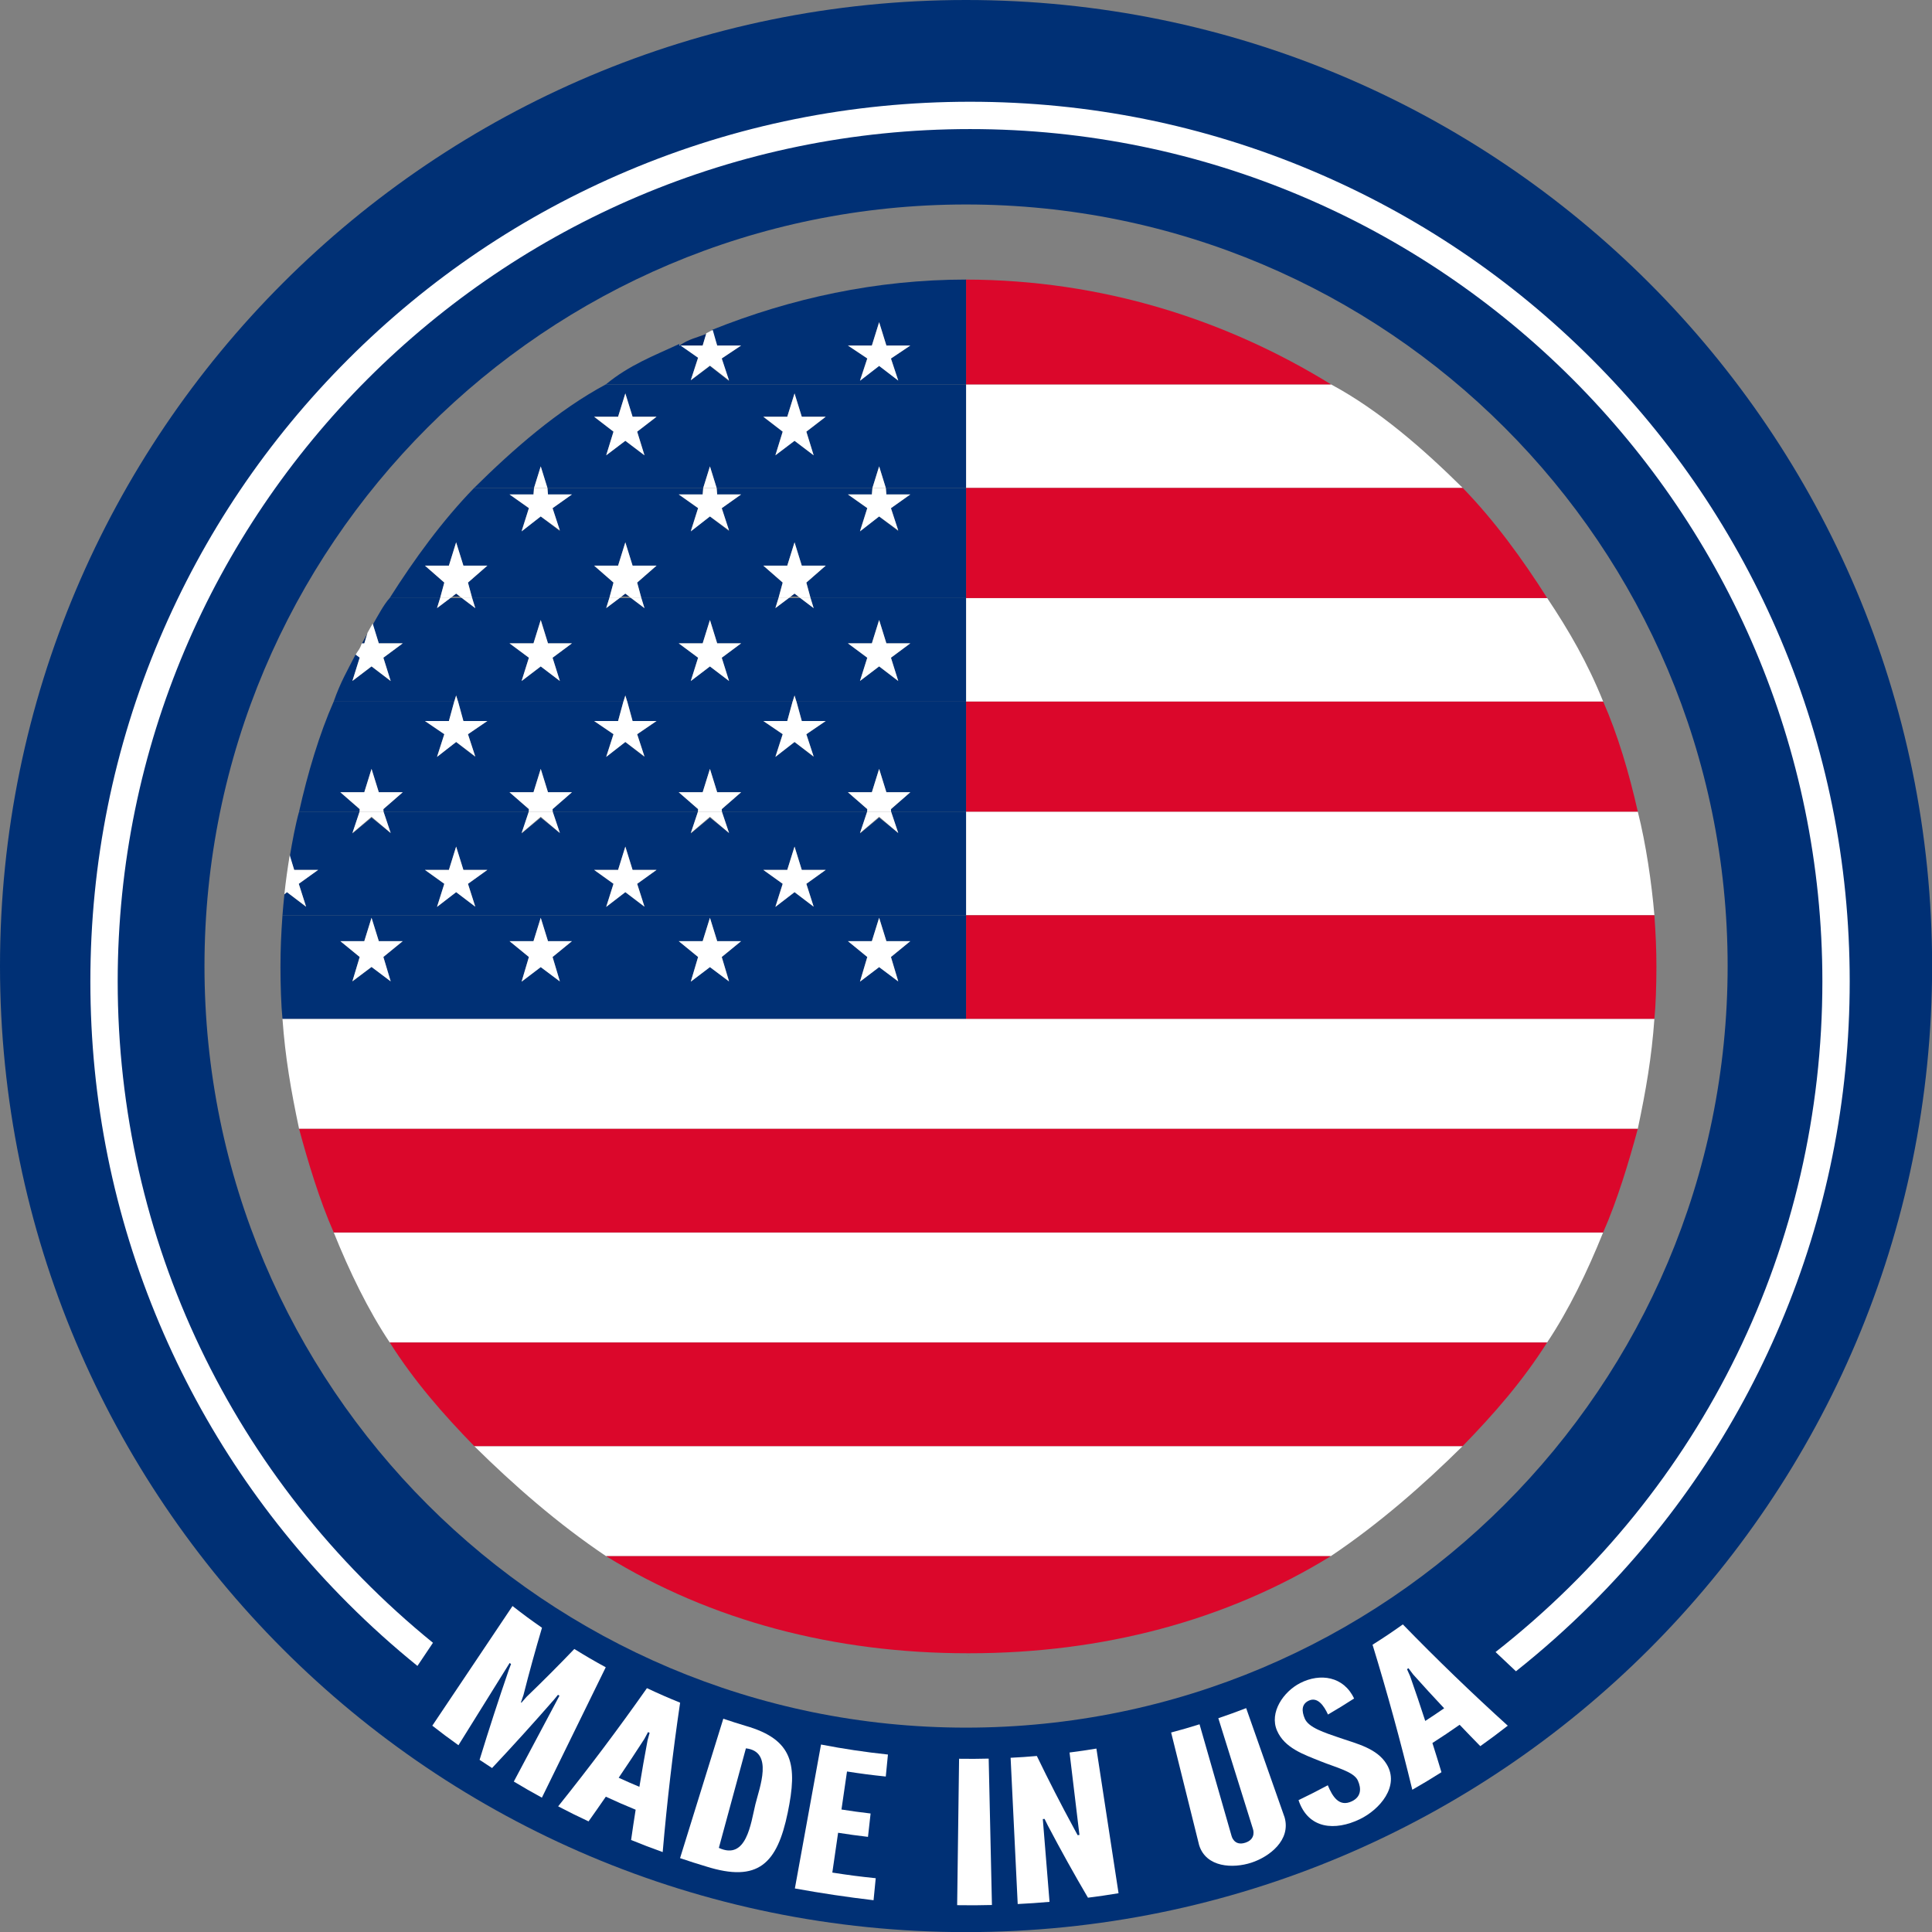
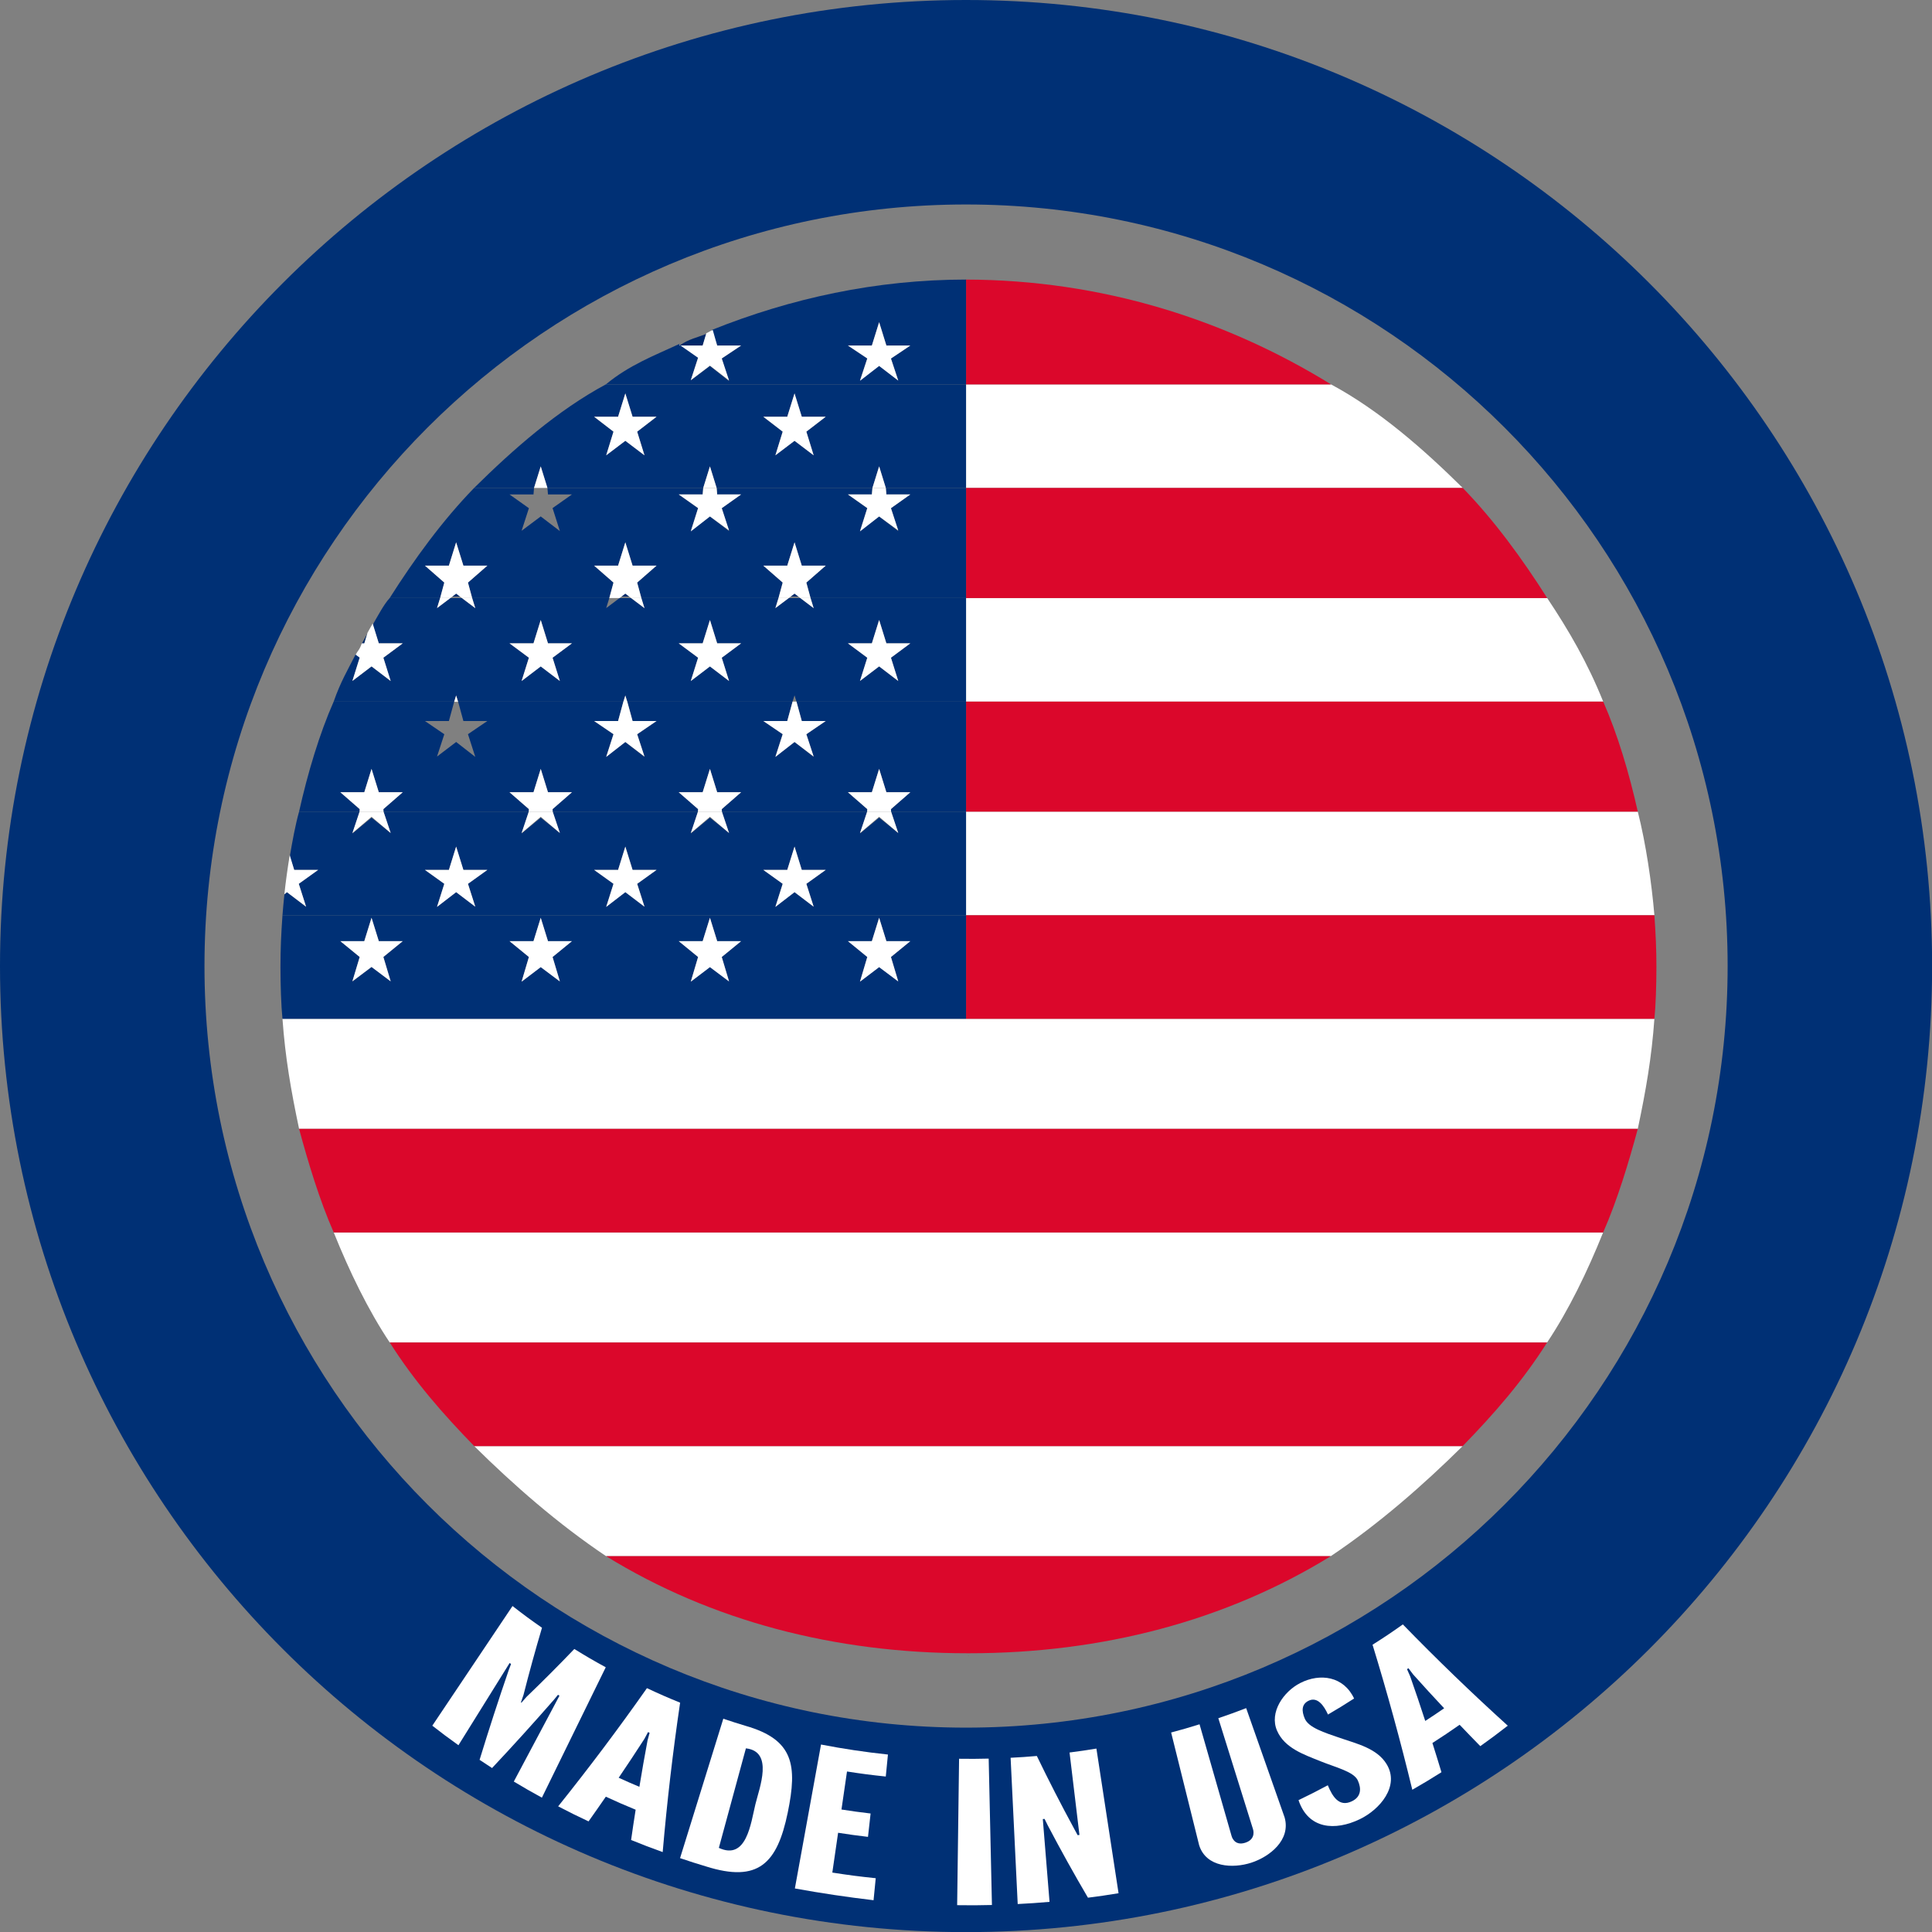
<svg xmlns="http://www.w3.org/2000/svg" height="352.1" preserveAspectRatio="xMidYMid meet" version="1.0" viewBox="0.0 0.0 352.1 352.1" width="352.1" zoomAndPan="magnify">
  <rect x="0.0" y="0.0" width="352.1" height="352.1" fill="#808080" stroke="none" />
  <g>
    <g id="change1_1">
      <path d="M 176.059 314.855 C 99.406 314.855 37.266 252.715 37.266 176.059 C 37.266 99.406 99.406 37.266 176.059 37.266 C 252.715 37.266 314.855 99.406 314.855 176.059 C 314.855 252.715 252.715 314.855 176.059 314.855 Z M 176.059 0 C 78.824 0 0 78.824 0 176.059 C 0 273.297 78.824 352.121 176.059 352.121 C 273.297 352.121 352.121 273.297 352.121 176.059 C 352.121 78.824 273.297 0 176.059 0" fill="#003075" />
    </g>
    <g id="change2_1">
      <path d="M 176.785 185.676 L 51.48 185.676 C 51.988 192.758 53.016 198.656 54.508 205.734 L 298.48 205.734 C 299.973 198.656 301 192.758 301.508 185.676 L 176.785 185.676" fill="#fff" />
    </g>
    <g id="change2_2">
      <path d="M 176.059 127.863 L 292.176 127.863 C 289.332 120.785 285.91 114.887 281.969 108.988 L 176.059 108.988 L 176.059 127.863" fill="#fff" />
    </g>
    <g id="change2_3">
      <path d="M 110.457 283.605 L 242.531 283.605 C 251.328 277.707 259.398 270.625 266.562 263.547 L 86.426 263.547 C 93.59 270.625 101.66 277.707 110.457 283.605" fill="#fff" />
    </g>
    <g id="change2_4">
      <path d="M 176.059 166.801 L 301.508 166.801 C 301.004 160.898 299.977 153.82 298.484 147.922 L 176.059 147.922 L 176.059 166.801" fill="#fff" />
    </g>
    <g id="change2_5">
      <path d="M 71.031 244.668 L 281.953 244.668 C 285.895 238.77 289.32 231.691 292.164 224.613 L 60.824 224.613 C 63.668 231.691 67.094 238.77 71.031 244.668" fill="#fff" />
    </g>
    <g id="change2_6">
      <path d="M 176.059 88.93 L 266.586 88.93 C 259.426 81.852 251.359 74.77 242.57 70.051 L 176.059 70.051 L 176.059 88.93" fill="#fff" />
    </g>
    <g id="change3_1">
      <path d="M 176.059 70.051 L 242.57 70.051 C 223.461 58.254 200.836 51.008 176.059 50.953 L 176.059 70.051" fill="#db072b" />
    </g>
    <g id="change3_2">
      <path d="M 176.059 108.988 L 281.969 108.988 C 277.484 101.906 272.324 94.828 266.586 88.93 L 176.059 88.93 L 176.059 108.988" fill="#db072b" />
    </g>
    <g id="change3_3">
      <path d="M 176.059 147.922 L 298.484 147.922 C 296.898 140.844 294.781 133.762 292.176 127.863 L 176.059 127.863 L 176.059 147.922" fill="#db072b" />
    </g>
    <g id="change3_4">
      <path d="M 176.059 185.676 L 301.508 185.676 C 301.75 183.316 301.875 179.492 301.875 176.227 C 301.875 172.969 301.75 170.34 301.508 166.801 L 176.059 166.801 L 176.059 185.676" fill="#db072b" />
    </g>
    <g id="change3_5">
      <path d="M 60.824 224.613 L 292.164 224.613 C 294.773 218.711 296.891 211.633 298.48 205.734 L 54.508 205.734 C 56.098 211.633 58.215 218.711 60.824 224.613" fill="#db072b" />
    </g>
    <g id="change3_6">
      <path d="M 86.426 263.547 L 266.562 263.547 C 272.305 257.648 277.465 251.746 281.953 244.668 L 71.031 244.668 C 75.523 251.746 80.684 257.648 86.426 263.547" fill="#db072b" />
    </g>
    <g id="change4_1">
      <path d="M 176.492 301.715 C 176.547 301.715 176.602 301.711 176.656 301.711 L 176.332 301.711 C 176.387 301.711 176.438 301.715 176.492 301.715" fill="#bc0606" />
    </g>
    <g id="change3_7">
      <path d="M 176.332 301.301 L 176.656 301.301 C 200.828 301.301 223.395 295.402 242.531 283.605 L 110.457 283.605 C 129.594 295.402 152.156 301.301 176.332 301.301" fill="#db072b" />
    </g>
    <g id="change1_2">
      <path d="M 158.895 117.246 L 160.219 112.992 L 161.539 117.246 L 165.902 117.246 L 162.371 119.867 L 163.703 124.125 L 160.219 121.457 L 156.73 124.102 L 158.062 119.871 L 154.531 117.246 Z M 132.867 124.105 L 129.383 121.445 L 125.895 124.098 L 127.227 119.867 L 123.695 117.246 L 128.059 117.246 L 129.383 112.992 L 130.703 117.246 L 135.066 117.246 L 131.535 119.867 Z M 102.035 124.105 L 98.547 121.445 L 95.059 124.098 L 96.391 119.867 L 92.859 117.246 L 97.227 117.246 L 98.547 112.992 L 99.867 117.246 L 104.234 117.246 L 100.703 119.867 Z M 148.285 110.832 L 145.848 108.988 L 143.754 108.988 L 141.312 110.824 L 141.879 108.988 L 116.883 108.988 L 117.453 110.832 L 115.012 108.988 L 112.918 108.988 L 110.477 110.824 L 111.047 108.988 L 86.047 108.988 L 86.617 110.832 L 84.176 108.988 L 82.082 108.988 L 79.645 110.824 L 80.211 108.988 L 71.02 108.988 C 69.945 110.164 68.914 112.145 67.922 113.859 L 69.035 117.246 L 73.398 117.246 L 69.867 119.867 L 71.199 124.125 L 67.711 121.457 L 64.223 124.102 L 65.555 119.828 L 64.82 119.254 C 63.379 122.07 62.043 124.324 60.812 127.863 L 82.777 127.863 L 83.129 126.727 L 83.484 127.863 L 113.609 127.863 L 113.965 126.727 L 114.316 127.863 L 144.445 127.863 L 144.801 126.727 L 145.152 127.863 L 176.059 127.863 L 176.059 108.988 L 147.719 108.988 L 148.285 110.832" fill="#003075" />
    </g>
    <g id="change1_3">
      <path d="M 112.645 75.949 L 113.965 71.699 L 115.285 75.949 L 119.652 75.949 L 116.121 78.668 L 117.453 82.969 L 113.965 80.328 L 110.477 82.977 L 111.809 78.664 L 108.277 75.949 Z M 143.477 75.949 L 144.801 71.699 L 146.121 75.949 L 150.484 75.949 L 146.953 78.668 L 148.285 82.969 L 144.801 80.328 L 141.312 82.977 L 142.645 78.664 L 139.113 75.949 Z M 86.402 88.93 L 97.324 88.93 L 98.547 84.996 L 99.77 88.93 L 128.16 88.93 L 129.383 84.996 L 130.605 88.93 L 158.996 88.93 L 160.219 84.996 L 161.438 88.93 L 176.059 88.93 L 176.059 70.051 L 110.418 70.051 C 101.629 74.77 93.562 81.852 86.402 88.93" fill="#003075" />
    </g>
    <g id="change1_4">
      <path d="M 148.285 165.23 L 144.801 162.57 L 141.312 165.238 L 142.645 161.07 L 139.113 158.539 L 143.477 158.539 L 144.801 154.289 L 146.121 158.539 L 150.484 158.539 L 146.953 161.07 Z M 117.453 165.23 L 113.965 162.57 L 110.477 165.238 L 111.809 161.07 L 108.277 158.539 L 112.645 158.539 L 113.965 154.289 L 115.285 158.539 L 119.652 158.539 L 116.121 161.07 Z M 86.617 165.23 L 83.133 162.57 L 79.645 165.238 L 80.973 161.07 L 77.445 158.539 L 81.809 158.539 L 83.129 154.289 L 84.453 158.539 L 88.816 158.539 L 85.285 161.07 Z M 163.703 151.812 L 160.219 149.016 L 156.73 151.902 L 158.035 147.922 L 131.562 147.922 L 132.867 151.812 L 129.383 149.016 L 125.895 151.902 L 127.199 147.922 L 100.727 147.922 L 102.035 151.812 L 98.547 149.016 L 95.059 151.902 L 96.367 147.922 L 69.895 147.922 L 71.199 151.812 L 67.711 149.016 L 64.223 151.902 L 65.531 147.922 L 54.504 147.922 C 53.844 150.281 53.277 153.301 52.805 156.152 L 53.617 158.539 L 57.98 158.539 L 54.449 161.07 L 55.781 165.281 L 52.297 162.594 L 51.828 163.012 C 51.695 164.25 51.574 165.617 51.48 166.801 L 176.059 166.801 L 176.059 147.922 L 162.398 147.922 L 163.703 151.812" fill="#003075" />
    </g>
    <g id="change5_1">
      <path d="M 66.988 115.395 C 66.633 116.035 66.277 116.707 65.93 117.324 L 66.391 117.324 L 66.988 115.395" fill="#002868" />
    </g>
    <g id="change1_5">
      <path d="M 163.703 69.332 L 160.219 66.637 L 156.73 69.285 L 158.062 65.328 L 154.531 62.973 L 158.895 62.973 L 160.219 58.719 L 161.539 62.973 L 165.902 62.973 L 162.371 65.328 Z M 176.059 50.953 C 176.059 50.953 176.23 50.949 176.133 50.949 C 159.66 50.949 144.117 54.363 129.711 60.137 L 130.703 62.973 L 135.066 62.973 L 131.535 65.328 L 132.867 69.449 L 129.383 66.695 L 125.895 69.312 L 127.227 65.109 L 123.758 62.707 C 119.152 64.844 114.699 66.512 110.418 70.051 L 176.059 70.051 L 176.059 50.953" fill="#003075" />
    </g>
    <g id="change5_2">
      <path d="M 128.723 60.844 C 127.082 61.52 125.461 61.793 123.859 62.973 L 128.059 62.973 L 128.723 60.844" fill="#002868" />
    </g>
    <g id="change1_6">
      <path d="M 161.539 90.109 L 165.902 90.109 L 162.371 92.598 L 163.703 96.785 L 160.219 94.121 L 156.73 96.73 L 158.062 92.617 L 154.531 90.109 L 158.895 90.109 L 158.996 88.93 L 130.605 88.93 L 130.703 90.109 L 135.066 90.109 L 131.535 92.598 L 132.867 96.785 L 129.383 94.121 L 125.895 96.73 L 127.227 92.617 L 123.695 90.109 L 128.059 90.109 L 128.16 88.93 L 99.77 88.93 L 99.867 90.109 L 104.234 90.109 L 100.703 92.598 L 102.035 96.785 L 98.547 94.121 L 95.059 96.73 L 96.391 92.617 L 92.859 90.109 L 97.227 90.109 L 97.324 88.93 L 86.402 88.93 C 80.664 94.828 75.504 101.906 71.02 108.988 L 80.211 108.988 L 80.973 106.172 L 77.445 103.086 L 81.809 103.086 L 83.129 98.836 L 84.453 103.086 L 88.816 103.086 L 85.285 106.172 L 86.047 108.988 L 111.047 108.988 L 111.809 106.172 L 108.277 103.086 L 112.645 103.086 L 113.965 98.836 L 115.285 103.086 L 119.652 103.086 L 116.121 106.172 L 116.883 108.988 L 141.879 108.988 L 142.645 106.172 L 139.113 103.086 L 143.477 103.086 L 144.801 98.836 L 146.121 103.086 L 150.484 103.086 L 146.953 106.172 L 147.719 108.988 L 176.059 108.988 L 176.059 88.93 L 161.438 88.93 L 161.539 90.109" fill="#003075" />
    </g>
    <g id="change5_3">
      <path d="M 143.754 108.723 L 145.848 108.723 L 144.801 107.934 Z M 143.754 108.723" fill="#002868" />
    </g>
    <g id="change5_4">
      <path d="M 82.082 108.723 L 84.176 108.723 L 83.133 107.934 Z M 82.082 108.723" fill="#002868" />
    </g>
    <g id="change5_5">
      <path d="M 112.918 108.723 L 115.012 108.723 L 113.965 107.934 Z M 112.918 108.723" fill="#002868" />
    </g>
    <g id="change1_7">
      <path d="M 146.121 131.402 L 150.484 131.402 L 146.953 133.801 L 148.285 137.941 L 144.801 135.223 L 141.312 137.883 L 142.645 133.812 L 139.113 131.402 L 143.477 131.402 L 144.445 127.863 L 114.316 127.863 L 115.285 131.402 L 119.652 131.402 L 116.121 133.801 L 117.453 137.941 L 113.965 135.223 L 110.477 137.883 L 111.809 133.812 L 108.277 131.402 L 112.645 131.402 L 113.609 127.863 L 83.484 127.863 L 84.453 131.402 L 88.816 131.402 L 85.285 133.801 L 86.617 137.941 L 83.133 135.223 L 79.645 137.879 L 80.973 133.812 L 77.445 131.402 L 81.809 131.402 L 82.777 127.863 L 60.812 127.863 C 58.207 133.762 56.09 140.844 54.504 147.922 L 65.531 147.922 L 65.555 147.461 L 62.027 144.383 L 66.391 144.383 L 67.711 140.129 L 69.035 144.383 L 73.398 144.383 L 69.867 147.461 L 69.895 147.922 L 96.367 147.922 L 96.391 147.461 L 92.859 144.383 L 97.227 144.383 L 98.547 140.129 L 99.867 144.383 L 104.234 144.383 L 100.703 147.461 L 100.727 147.922 L 127.199 147.922 L 127.227 147.461 L 123.695 144.383 L 128.059 144.383 L 129.383 140.129 L 130.703 144.383 L 135.066 144.383 L 131.535 147.461 L 131.562 147.922 L 158.035 147.922 L 158.062 147.461 L 154.531 144.383 L 158.895 144.383 L 160.219 140.129 L 161.539 144.383 L 165.902 144.383 L 162.371 147.461 L 162.398 147.922 L 176.059 147.922 L 176.059 127.863 L 145.152 127.863 L 146.121 131.402" fill="#003075" />
    </g>
    <g id="change1_8">
      <path d="M 67.711 167.266 L 69.035 171.52 L 73.398 171.52 L 69.867 174.41 L 71.199 178.801 L 67.711 176.223 L 64.223 178.887 L 65.555 174.402 L 62.027 171.52 L 66.391 171.52 Z M 97.227 171.52 L 98.547 167.266 L 99.867 171.52 L 104.234 171.52 L 100.703 174.41 L 102.035 178.801 L 98.547 176.223 L 95.059 178.887 L 96.391 174.402 L 92.859 171.52 Z M 128.059 171.52 L 129.383 167.266 L 130.703 171.52 L 135.066 171.52 L 131.535 174.41 L 132.867 178.801 L 129.383 176.223 L 125.895 178.887 L 127.227 174.402 L 123.695 171.52 Z M 158.895 171.52 L 160.219 167.266 L 161.539 171.52 L 165.902 171.52 L 162.371 174.41 L 163.703 178.801 L 160.219 176.223 L 156.73 178.887 L 158.062 174.402 L 154.531 171.52 Z M 51.113 176.227 C 51.113 179.492 51.238 183.316 51.48 185.676 L 176.059 185.676 L 176.059 166.801 L 51.48 166.801 C 51.234 170.34 51.113 172.969 51.113 176.227" fill="#003075" />
    </g>
    <g id="change2_7">
      <path d="M 125.895 69.285 L 129.383 66.637 L 132.867 69.332 L 131.535 65.328 L 135.066 62.973 L 130.703 62.973 L 129.895 60.137 C 129.5 60.293 129.109 60.566 128.723 60.73 L 128.059 62.973 L 123.859 62.973 C 123.824 62.973 123.793 62.773 123.758 62.789 L 127.227 65.211 L 125.895 69.285" fill="#fff" />
    </g>
    <g id="change2_8">
      <path d="M 161.539 62.973 L 160.219 58.719 L 158.895 62.973 L 154.531 62.973 L 158.062 65.328 L 156.73 69.402 L 160.219 66.695 L 163.703 69.363 L 162.371 65.344 L 165.902 62.973 L 161.539 62.973" fill="#fff" />
    </g>
    <g id="change2_9">
      <path d="M 110.477 82.977 L 113.965 80.336 L 117.453 82.98 L 116.121 78.668 L 119.652 75.949 L 115.285 75.949 L 113.965 71.699 L 112.645 75.949 L 108.277 75.949 L 111.809 78.668 L 110.477 82.977" fill="#fff" />
    </g>
    <g id="change2_10">
      <path d="M 141.312 82.977 L 144.801 80.336 L 148.285 82.98 L 146.953 78.668 L 150.484 75.949 L 146.121 75.949 L 144.801 71.699 L 143.477 75.949 L 139.113 75.949 L 142.645 78.668 L 141.312 82.977" fill="#fff" />
    </g>
    <g id="change2_11">
      <path d="M 98.547 84.996 L 97.324 88.93 L 99.77 88.93 Z M 98.547 84.996" fill="#fff" />
    </g>
    <g id="change2_12">
-       <path d="M 92.859 90.109 L 96.391 92.598 L 95.059 96.852 L 98.547 94.121 L 102.035 96.664 L 100.703 92.617 L 104.234 90.109 L 99.867 90.109 L 99.77 88.93 L 97.324 88.93 L 97.227 90.109 L 92.859 90.109" fill="#fff" />
-     </g>
+       </g>
    <g id="change2_13">
      <path d="M 129.383 84.996 L 128.16 88.93 L 130.605 88.93 Z M 129.383 84.996" fill="#fff" />
    </g>
    <g id="change2_14">
      <path d="M 123.695 90.109 L 127.227 92.598 L 125.895 96.852 L 129.383 94.121 L 132.867 96.664 L 131.535 92.617 L 135.066 90.109 L 130.703 90.109 L 130.605 88.93 L 128.16 88.93 L 128.059 90.109 L 123.695 90.109" fill="#fff" />
    </g>
    <g id="change2_15">
      <path d="M 160.219 84.996 L 158.996 88.93 L 161.438 88.93 Z M 160.219 84.996" fill="#fff" />
    </g>
    <g id="change2_16">
      <path d="M 154.531 90.109 L 158.062 92.598 L 156.73 96.852 L 160.219 94.121 L 163.703 96.664 L 162.371 92.617 L 165.902 90.109 L 161.539 90.109 L 161.438 88.93 L 158.996 88.93 L 158.895 90.109 L 154.531 90.109" fill="#fff" />
    </g>
    <g id="change2_17">
      <path d="M 82.082 108.988 L 80.211 108.988 L 79.645 110.824 Z M 82.082 108.988" fill="#fff" />
    </g>
    <g id="change2_18">
      <path d="M 86.617 110.832 L 86.047 108.988 L 84.176 108.988 Z M 86.617 110.832" fill="#fff" />
    </g>
    <g id="change2_19">
      <path d="M 83.133 108.195 L 84.176 108.988 L 86.047 108.988 L 85.285 106.172 L 88.816 103.086 L 84.453 103.086 L 83.129 98.836 L 81.809 103.086 L 77.445 103.086 L 80.973 106.172 L 80.211 108.988 L 82.082 108.988 L 83.133 108.195" fill="#fff" />
    </g>
    <g id="change2_20">
      <path d="M 117.453 110.832 L 116.883 108.988 L 115.012 108.988 Z M 117.453 110.832" fill="#fff" />
    </g>
    <g id="change2_21">
-       <path d="M 112.918 108.988 L 111.047 108.988 L 110.477 110.824 Z M 112.918 108.988" fill="#fff" />
-     </g>
+       </g>
    <g id="change2_22">
      <path d="M 113.965 108.195 L 115.012 108.988 L 116.883 108.988 L 116.121 106.172 L 119.652 103.086 L 115.285 103.086 L 113.965 98.836 L 112.645 103.086 L 108.277 103.086 L 111.809 106.172 L 111.047 108.988 L 112.918 108.988 L 113.965 108.195" fill="#fff" />
    </g>
    <g id="change2_23">
      <path d="M 148.285 110.832 L 147.719 108.988 L 145.848 108.988 Z M 148.285 110.832" fill="#fff" />
    </g>
    <g id="change2_24">
      <path d="M 143.754 108.988 L 141.879 108.988 L 141.312 110.824 Z M 143.754 108.988" fill="#fff" />
    </g>
    <g id="change2_25">
      <path d="M 144.801 108.195 L 145.848 108.988 L 147.719 108.988 L 146.953 106.172 L 150.484 103.086 L 146.121 103.086 L 144.801 98.836 L 143.477 103.086 L 139.113 103.086 L 142.645 106.172 L 141.879 108.988 L 143.754 108.988 L 144.801 108.195" fill="#fff" />
    </g>
    <g id="change2_26">
      <path d="M 64.223 124.098 L 67.711 121.445 L 71.199 124.105 L 69.867 119.867 L 73.398 117.246 L 69.035 117.246 L 67.922 113.629 C 67.605 114.176 67.297 114.746 66.988 115.297 L 66.391 117.246 L 65.93 117.246 C 65.555 118.426 65.18 118.605 64.82 119.312 L 65.555 119.848 L 64.223 124.098" fill="#fff" />
    </g>
    <g id="change2_27">
      <path d="M 99.867 117.246 L 98.547 112.992 L 97.227 117.246 L 92.859 117.246 L 96.391 119.867 L 95.059 124.117 L 98.547 121.457 L 102.035 124.109 L 100.703 119.871 L 104.234 117.246 L 99.867 117.246" fill="#fff" />
    </g>
    <g id="change2_28">
      <path d="M 130.703 117.246 L 129.383 112.992 L 128.059 117.246 L 123.695 117.246 L 127.227 119.867 L 125.895 124.117 L 129.383 121.457 L 132.867 124.109 L 131.535 119.871 L 135.066 117.246 L 130.703 117.246" fill="#fff" />
    </g>
    <g id="change2_29">
      <path d="M 156.73 124.098 L 160.219 121.445 L 163.703 124.105 L 162.371 119.867 L 165.902 117.246 L 161.539 117.246 L 160.219 112.992 L 158.895 117.246 L 154.531 117.246 L 158.062 119.867 L 156.73 124.098" fill="#fff" />
    </g>
    <g id="change2_30">
      <path d="M 83.129 126.762 L 82.777 127.898 L 83.484 127.898 Z M 83.129 126.762" fill="#fff" />
    </g>
    <g id="change2_31">
-       <path d="M 77.445 131.402 L 80.973 133.801 L 79.645 137.953 L 83.133 135.223 L 86.617 137.867 L 85.285 133.812 L 88.816 131.402 L 84.453 131.402 L 83.484 127.863 L 82.777 127.863 L 81.809 131.402 L 77.445 131.402" fill="#fff" />
-     </g>
+       </g>
    <g id="change2_32">
      <path d="M 113.965 126.762 L 113.609 127.898 L 114.316 127.898 Z M 113.965 126.762" fill="#fff" />
    </g>
    <g id="change2_33">
      <path d="M 108.277 131.402 L 111.809 133.801 L 110.477 137.953 L 113.965 135.223 L 117.453 137.867 L 116.121 133.812 L 119.652 131.402 L 115.285 131.402 L 114.316 127.863 L 113.609 127.863 L 112.645 131.402 L 108.277 131.402" fill="#fff" />
    </g>
    <g id="change2_34">
-       <path d="M 144.801 126.762 L 144.445 127.898 L 145.152 127.898 Z M 144.801 126.762" fill="#fff" />
-     </g>
+       </g>
    <g id="change2_35">
      <path d="M 139.113 131.402 L 142.645 133.801 L 141.312 137.953 L 144.801 135.223 L 148.285 137.867 L 146.953 133.812 L 150.484 131.402 L 146.121 131.402 L 145.152 127.863 L 144.445 127.863 L 143.477 131.402 L 139.113 131.402" fill="#fff" />
    </g>
    <g id="change2_36">
      <path d="M 67.711 148.852 L 71.199 151.812 L 69.895 147.922 L 65.531 147.922 L 64.223 151.824 L 67.711 148.852" fill="#fff" />
    </g>
    <g id="change2_37">
      <path d="M 69.867 147.461 L 73.398 144.383 L 69.035 144.383 L 67.711 140.129 L 66.391 144.383 L 62.027 144.383 L 65.555 147.461 L 65.531 147.922 L 69.895 147.922 L 69.867 147.461" fill="#fff" />
    </g>
    <g id="change2_38">
      <path d="M 98.547 148.852 L 102.035 151.812 L 100.727 147.922 L 96.367 147.922 L 95.059 151.824 L 98.547 148.852" fill="#fff" />
    </g>
    <g id="change2_39">
      <path d="M 100.703 147.461 L 104.234 144.383 L 99.867 144.383 L 98.547 140.129 L 97.227 144.383 L 92.859 144.383 L 96.391 147.461 L 96.367 147.922 L 100.727 147.922 L 100.703 147.461" fill="#fff" />
    </g>
    <g id="change2_40">
      <path d="M 129.383 148.852 L 132.867 151.812 L 131.562 147.922 L 127.199 147.922 L 125.895 151.824 L 129.383 148.852" fill="#fff" />
    </g>
    <g id="change2_41">
      <path d="M 131.535 147.461 L 135.066 144.383 L 130.703 144.383 L 129.383 140.129 L 128.059 144.383 L 123.695 144.383 L 127.227 147.461 L 127.199 147.922 L 131.562 147.922 L 131.535 147.461" fill="#fff" />
    </g>
    <g id="change2_42">
      <path d="M 160.219 148.852 L 163.703 151.812 L 162.398 147.922 L 158.035 147.922 L 156.73 151.824 L 160.219 148.852" fill="#fff" />
    </g>
    <g id="change2_43">
      <path d="M 162.371 147.461 L 165.902 144.383 L 161.539 144.383 L 160.219 140.129 L 158.895 144.383 L 154.531 144.383 L 158.062 147.461 L 158.035 147.922 L 162.398 147.922 L 162.371 147.461" fill="#fff" />
    </g>
    <g id="change2_44">
      <path d="M 55.781 165.23 L 54.449 161.07 L 57.98 158.539 L 53.617 158.539 L 52.805 155.832 C 52.414 158.211 52.082 160.559 51.828 162.977 L 52.297 162.594 L 55.781 165.23" fill="#fff" />
    </g>
    <g id="change2_45">
      <path d="M 84.453 158.539 L 83.129 154.289 L 81.809 158.539 L 77.445 158.539 L 80.973 161.07 L 79.645 165.285 L 83.133 162.594 L 86.617 165.242 L 85.285 161.074 L 88.816 158.539 L 84.453 158.539" fill="#fff" />
    </g>
    <g id="change2_46">
      <path d="M 115.285 158.539 L 113.965 154.289 L 112.645 158.539 L 108.277 158.539 L 111.809 161.07 L 110.477 165.285 L 113.965 162.594 L 117.453 165.242 L 116.121 161.074 L 119.652 158.539 L 115.285 158.539" fill="#fff" />
    </g>
    <g id="change2_47">
      <path d="M 146.121 158.539 L 144.801 154.289 L 143.477 158.539 L 139.113 158.539 L 142.645 161.07 L 141.312 165.285 L 144.801 162.594 L 148.285 165.242 L 146.953 161.074 L 150.484 158.539 L 146.121 158.539" fill="#fff" />
    </g>
    <g id="change2_48">
      <path d="M 65.555 174.41 L 64.223 178.832 L 67.711 176.223 L 71.199 178.859 L 69.867 174.402 L 73.398 171.52 L 69.035 171.52 L 67.711 167.266 L 66.391 171.52 L 62.027 171.52 L 65.555 174.41" fill="#fff" />
    </g>
    <g id="change2_49">
      <path d="M 95.059 178.906 L 98.547 176.258 L 102.035 178.875 L 100.703 174.41 L 104.234 171.52 L 99.867 171.52 L 98.547 167.266 L 97.227 171.52 L 92.859 171.52 L 96.391 174.41 L 95.059 178.906" fill="#fff" />
    </g>
    <g id="change2_50">
      <path d="M 125.895 178.906 L 129.383 176.258 L 132.867 178.875 L 131.535 174.41 L 135.066 171.52 L 130.703 171.52 L 129.383 167.266 L 128.059 171.52 L 123.695 171.52 L 127.227 174.41 L 125.895 178.906" fill="#fff" />
    </g>
    <g id="change2_51">
      <path d="M 156.73 178.906 L 160.219 176.258 L 163.703 178.875 L 162.371 174.41 L 165.902 171.52 L 161.539 171.52 L 160.219 167.266 L 158.895 171.52 L 154.531 171.52 L 158.062 174.41 L 156.73 178.906" fill="#fff" />
    </g>
    <g id="change2_52">
      <path d="M 87.402 320.723 C 89.086 315.223 90.859 309.766 92.73 304.328 C 92.891 303.902 92.973 303.688 93.137 303.262 C 93.035 303.188 92.98 303.148 92.879 303.074 C 92.645 303.449 92.527 303.641 92.293 304.016 C 89.379 308.695 86.465 313.379 83.551 318.059 C 81.621 316.676 80.668 315.965 78.785 314.5 C 83.66 307.23 88.531 299.961 93.406 292.691 C 95.516 294.336 96.59 295.129 98.777 296.652 C 97.57 300.707 96.449 304.789 95.406 308.895 C 95.219 309.438 95.125 309.711 94.938 310.254 C 94.973 310.277 94.992 310.293 95.027 310.316 C 95.398 309.891 95.586 309.68 95.953 309.254 C 98.918 306.406 101.824 303.492 104.668 300.52 C 106.93 301.914 108.074 302.582 110.395 303.855 C 106.516 311.773 102.637 319.695 98.758 327.617 C 96.691 326.484 95.668 325.898 93.641 324.68 C 96.238 319.793 98.84 314.906 101.438 310.02 C 101.645 309.625 101.75 309.43 101.961 309.035 C 101.852 308.969 101.797 308.938 101.688 308.871 C 101.402 309.219 101.262 309.395 100.977 309.742 C 97.281 313.973 93.52 318.129 89.676 322.219 C 88.762 321.629 88.305 321.332 87.402 320.723" fill="#fff" />
    </g>
    <g id="change2_53">
      <path d="M 118.016 317.168 C 118.164 316.617 118.238 316.344 118.391 315.797 C 118.273 315.746 118.219 315.719 118.102 315.668 C 117.836 316.168 117.703 316.418 117.434 316.914 C 115.594 319.762 114.656 321.176 112.754 323.988 C 114.254 324.672 115.008 325 116.527 325.641 C 117.09 322.242 117.387 320.547 118.016 317.168 Z M 101.723 329.199 C 107.34 322.191 112.727 315.023 117.902 307.66 C 120.297 308.777 121.508 309.309 123.949 310.305 C 122.613 319.352 121.559 328.418 120.773 337.535 C 118.453 336.699 117.305 336.258 115.016 335.332 C 115.332 333.121 115.496 332.016 115.844 329.812 C 113.652 328.906 112.566 328.434 110.41 327.441 C 109.164 329.25 108.531 330.148 107.262 331.941 C 105.023 330.891 103.918 330.34 101.723 329.199" fill="#fff" />
    </g>
    <g id="change2_54">
      <path d="M 131.008 336.77 C 136.07 339.105 136.828 332.293 137.664 328.844 C 138.402 325.797 141.039 319.203 135.938 318.629 C 134.297 324.676 132.652 330.723 131.008 336.77 Z M 128.688 340.156 C 126.777 339.582 125.828 339.277 123.938 338.637 C 126.562 330.168 129.191 321.699 131.82 313.23 C 133.43 313.773 134.238 314.031 135.863 314.523 C 144.668 317.035 145.332 321.73 143.57 330.305 C 141.648 339.66 138.18 343.141 128.688 340.156" fill="#fff" />
    </g>
    <g id="change2_55">
      <path d="M 149.629 317.934 C 153.664 318.719 157.734 319.324 161.824 319.758 C 161.664 321.359 161.586 322.16 161.43 323.766 C 158.594 323.469 157.18 323.281 154.363 322.848 C 153.961 325.617 153.758 327.004 153.355 329.777 C 155.473 330.105 156.535 330.25 158.664 330.504 C 158.473 332.207 158.379 333.059 158.188 334.762 C 156.004 334.5 154.914 334.352 152.742 334.016 C 152.32 336.918 152.109 338.367 151.688 341.27 C 154.844 341.758 156.426 341.965 159.598 342.297 C 159.438 343.902 159.359 344.703 159.203 346.309 C 154.391 345.742 149.633 345.035 144.863 344.164 C 146.453 335.422 148.039 326.676 149.629 317.934" fill="#fff" />
    </g>
    <g id="change2_56">
      <path d="M 174.789 320.527 C 176.945 320.555 178.027 320.551 180.184 320.5 C 180.383 329.395 180.582 338.285 180.777 347.18 C 178.242 347.242 176.973 347.246 174.438 347.211 C 174.555 338.316 174.672 329.422 174.789 320.527" fill="#fff" />
    </g>
    <g id="change2_57">
      <path d="M 190.953 332.672 C 190.719 332.199 190.602 331.961 190.367 331.488 C 190.238 331.5 190.176 331.504 190.047 331.516 C 190.086 332.008 190.105 332.254 190.148 332.746 C 190.523 337.363 190.898 341.984 191.273 346.605 C 188.957 346.805 187.797 346.883 185.473 347.004 C 185.039 338.117 184.609 329.234 184.18 320.348 C 186.094 320.25 187.051 320.184 188.961 320.02 C 191.129 324.508 193.391 328.918 195.766 333.289 C 196.02 333.754 196.145 333.988 196.398 334.453 C 196.527 334.438 196.594 334.43 196.727 334.41 C 196.668 333.922 196.637 333.676 196.578 333.188 C 196.027 328.586 195.473 323.984 194.922 319.387 C 196.883 319.133 197.863 318.992 199.816 318.672 C 201.16 327.461 202.508 336.246 203.852 345.035 C 201.629 345.398 200.512 345.562 198.277 345.848 C 195.73 341.512 193.297 337.133 190.953 332.672" fill="#fff" />
    </g>
    <g id="change2_58">
      <path d="M 227.109 311.301 C 229.445 317.938 231.781 324.578 234.117 331.219 C 235.285 335.348 231.371 338.387 228.047 339.469 C 224.73 340.547 219.828 340.375 218.539 336.281 C 216.836 329.434 215.137 322.59 213.434 315.742 C 215.516 315.184 216.555 314.887 218.613 314.246 C 220.559 321.023 222.5 327.801 224.441 334.574 C 224.441 334.574 224.875 336.504 226.953 335.828 C 229.035 335.152 228.34 333.309 228.34 333.309 C 226.238 326.586 224.137 319.859 222.035 313.137 C 224.078 312.441 225.094 312.074 227.109 311.301" fill="#fff" />
    </g>
    <g id="change2_59">
      <path d="M 236.957 306.73 C 240.602 304.863 244.887 305.508 246.777 309.547 C 244.898 310.754 243.945 311.34 242.02 312.469 C 241.293 310.859 240.102 309.148 238.473 309.961 C 237.203 310.59 237.195 311.801 237.785 313.199 C 238.484 314.859 241.352 315.754 244.254 316.75 C 247.332 317.805 250.961 318.641 252.707 321.512 C 255.141 325.512 251.461 329.793 247.809 331.547 C 243.363 333.684 238.438 333.406 236.652 328.07 C 238.809 327.027 239.875 326.484 241.988 325.359 C 242.832 327.395 244.043 329.402 246.383 328.273 C 248.047 327.469 248.145 326 247.461 324.488 C 246.73 322.879 243.488 322.125 240.645 320.977 C 237.586 319.742 234.125 318.582 232.742 315.422 C 231.277 312.066 233.926 308.277 236.957 306.73" fill="#fff" />
    </g>
    <g id="change2_60">
      <path d="M 257.527 305.145 C 257.191 304.699 257.023 304.473 256.688 304.027 C 256.582 304.098 256.527 304.133 256.422 304.203 C 256.652 304.723 256.77 304.98 256.996 305.5 C 258.129 308.738 258.68 310.367 259.746 313.637 C 261.137 312.734 261.824 312.273 263.191 311.328 C 260.898 308.879 259.766 307.641 257.527 305.145 Z M 257.387 326.176 C 255.234 317.281 252.824 308.484 250.141 299.746 C 252.383 298.324 253.488 297.586 255.664 296.043 C 261.855 302.41 268.215 308.551 274.785 314.5 C 272.812 316.035 271.809 316.781 269.781 318.23 C 268.262 316.68 267.508 315.898 266.012 314.332 C 264.051 315.703 263.059 316.367 261.051 317.656 C 261.723 319.777 262.051 320.844 262.699 322.98 C 260.598 324.305 259.535 324.941 257.387 326.176" fill="#fff" />
    </g>
    <g id="change2_61">
-       <path d="M 276.277 304.586 C 275.023 303.418 273.781 302.242 272.559 301.078 C 310.438 271.355 332.121 226.918 332.121 178.859 C 332.121 93.207 262.438 23.523 176.785 23.523 C 91.133 23.523 21.449 93.207 21.449 178.859 C 21.449 225.836 42.375 269.68 78.906 299.391 L 76.078 303.609 C 71.684 300.055 67.434 296.227 63.426 292.219 C 48.703 277.492 37.145 260.348 29.066 241.258 C 20.711 221.496 16.469 200.504 16.469 178.859 C 16.469 157.215 20.711 136.219 29.066 116.457 C 37.145 97.367 48.703 80.223 63.426 65.496 C 78.148 50.773 95.293 39.215 114.387 31.141 C 134.148 22.781 155.141 18.543 176.785 18.543 C 198.43 18.543 219.426 22.781 239.188 31.141 C 258.277 39.215 275.422 50.773 290.145 65.496 C 304.871 80.223 316.43 97.367 324.504 116.457 C 332.863 136.219 337.102 157.215 337.102 178.859 C 337.102 200.504 332.863 221.496 324.504 241.258 C 316.43 260.348 304.871 277.492 290.145 292.219 C 285.77 296.594 281.109 300.75 276.277 304.586" fill="#fff" />
-     </g>
+       </g>
  </g>
</svg>